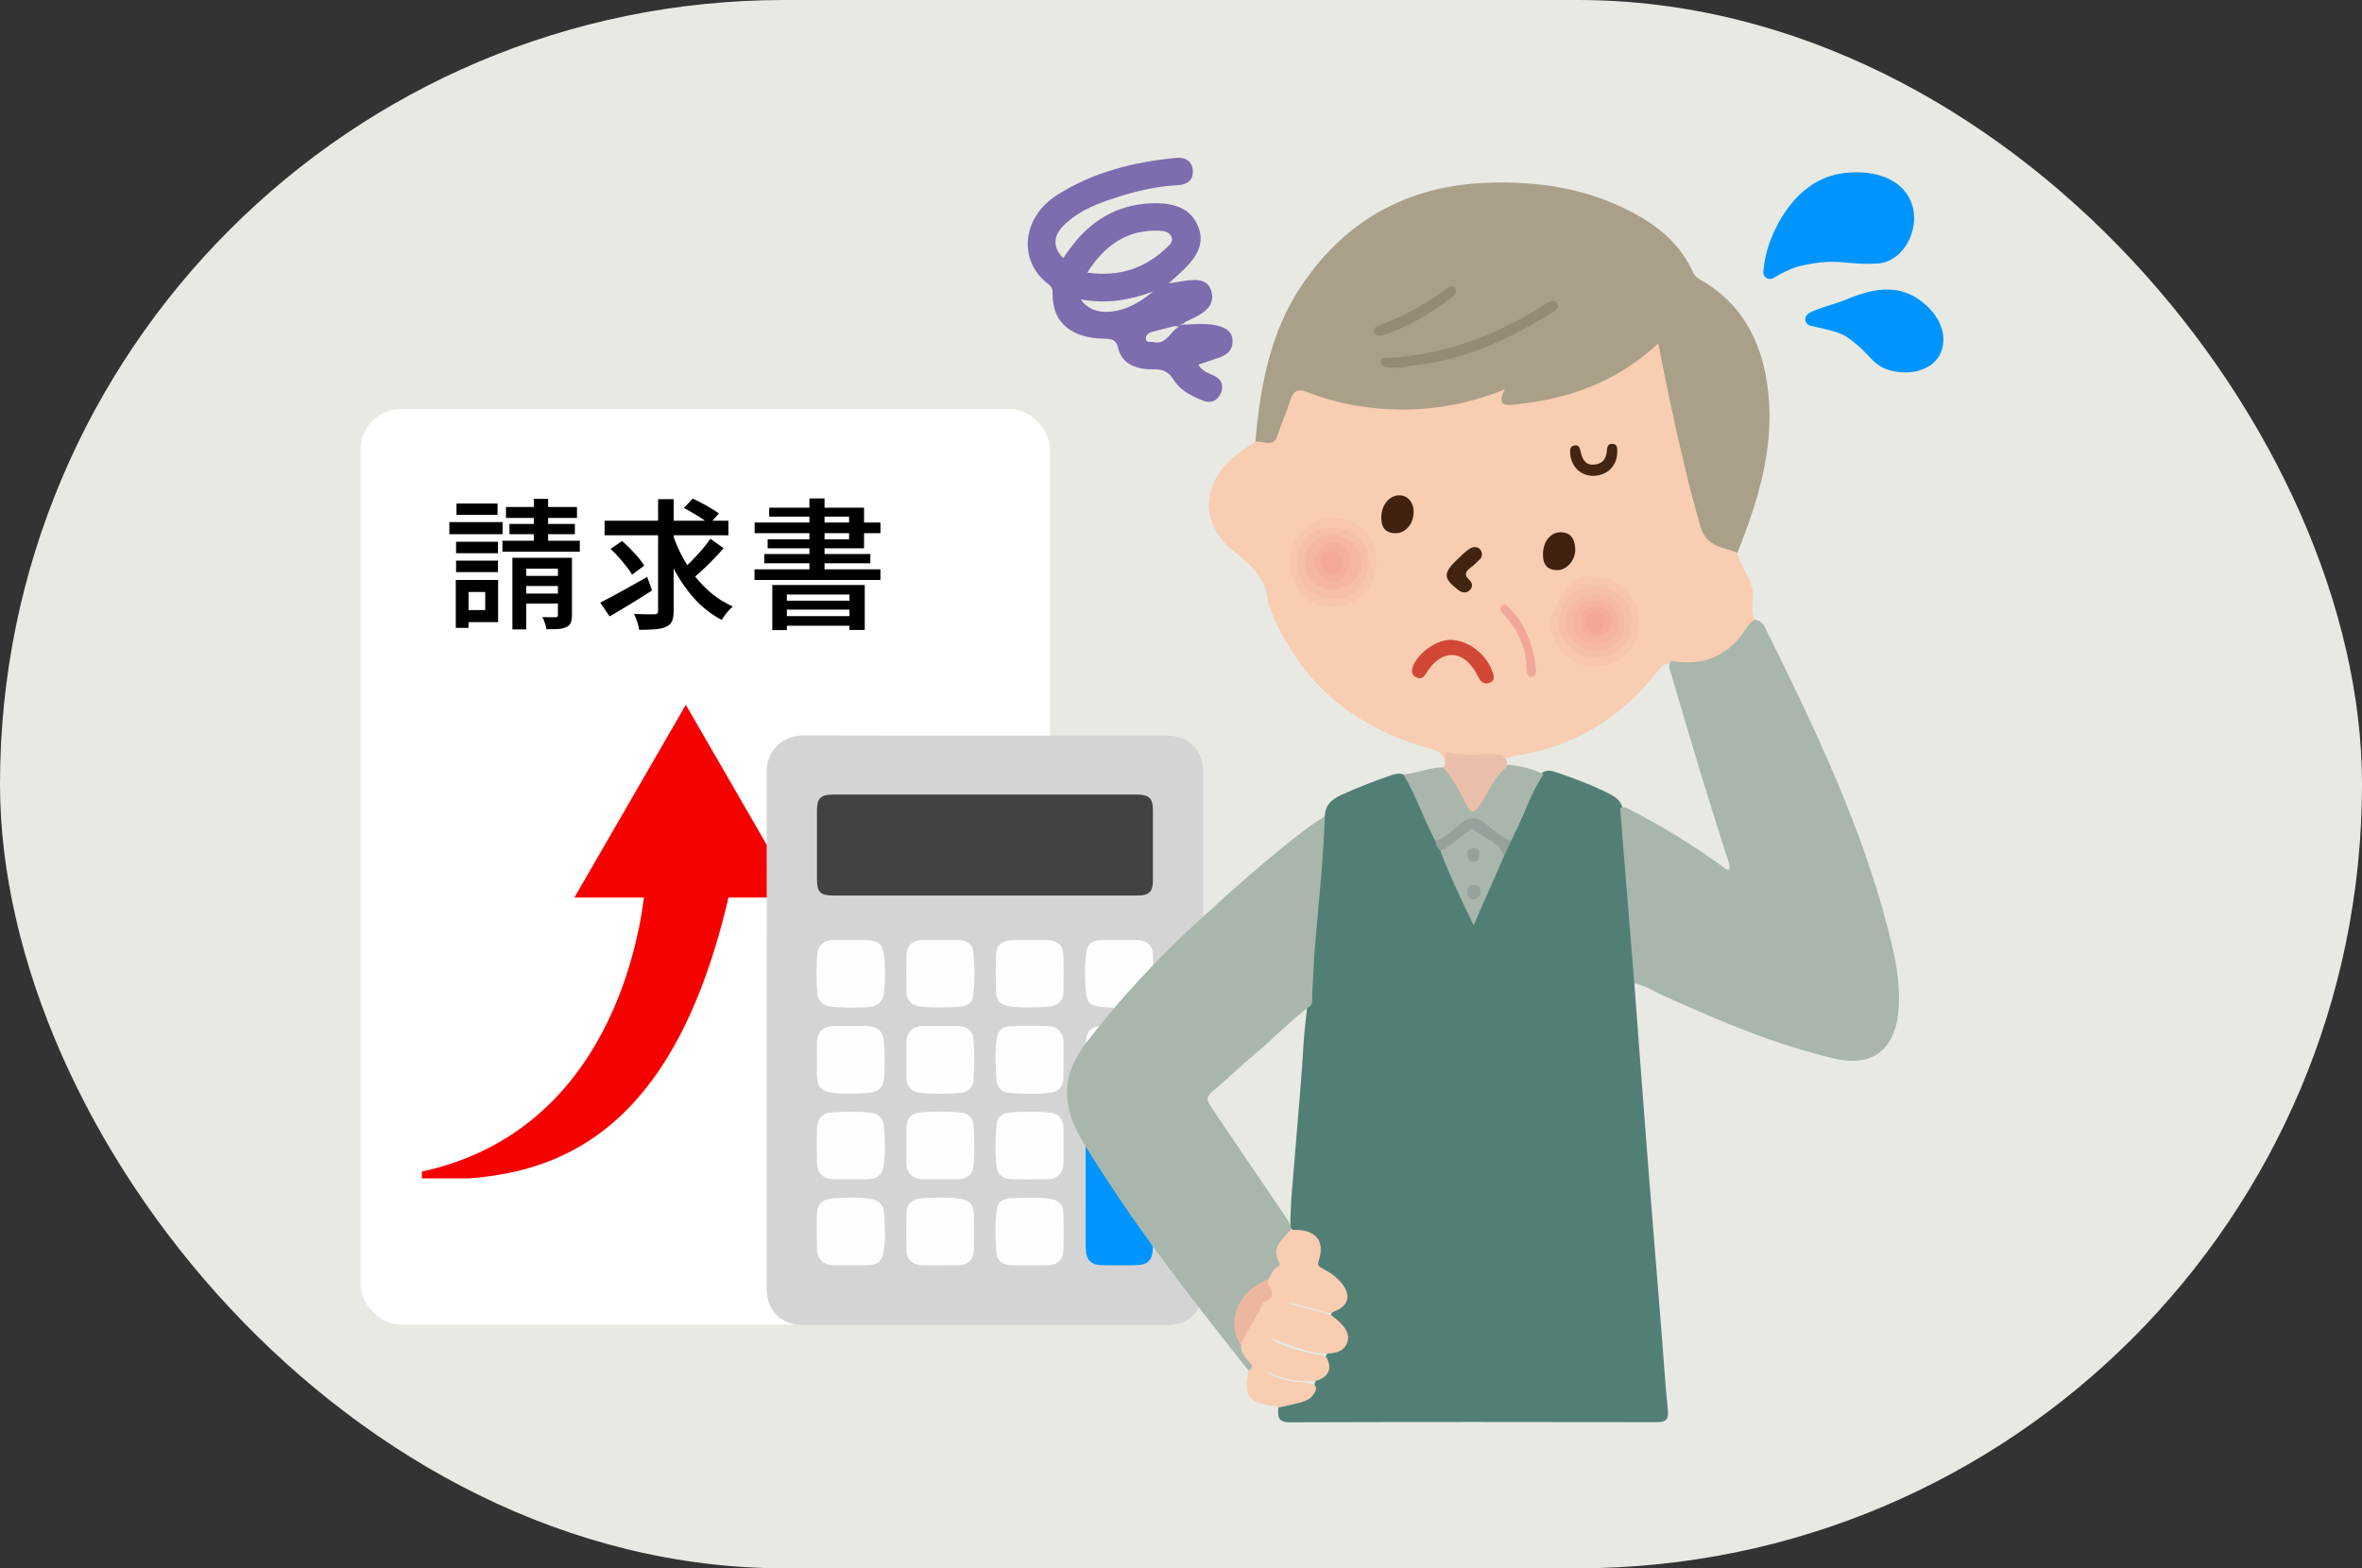
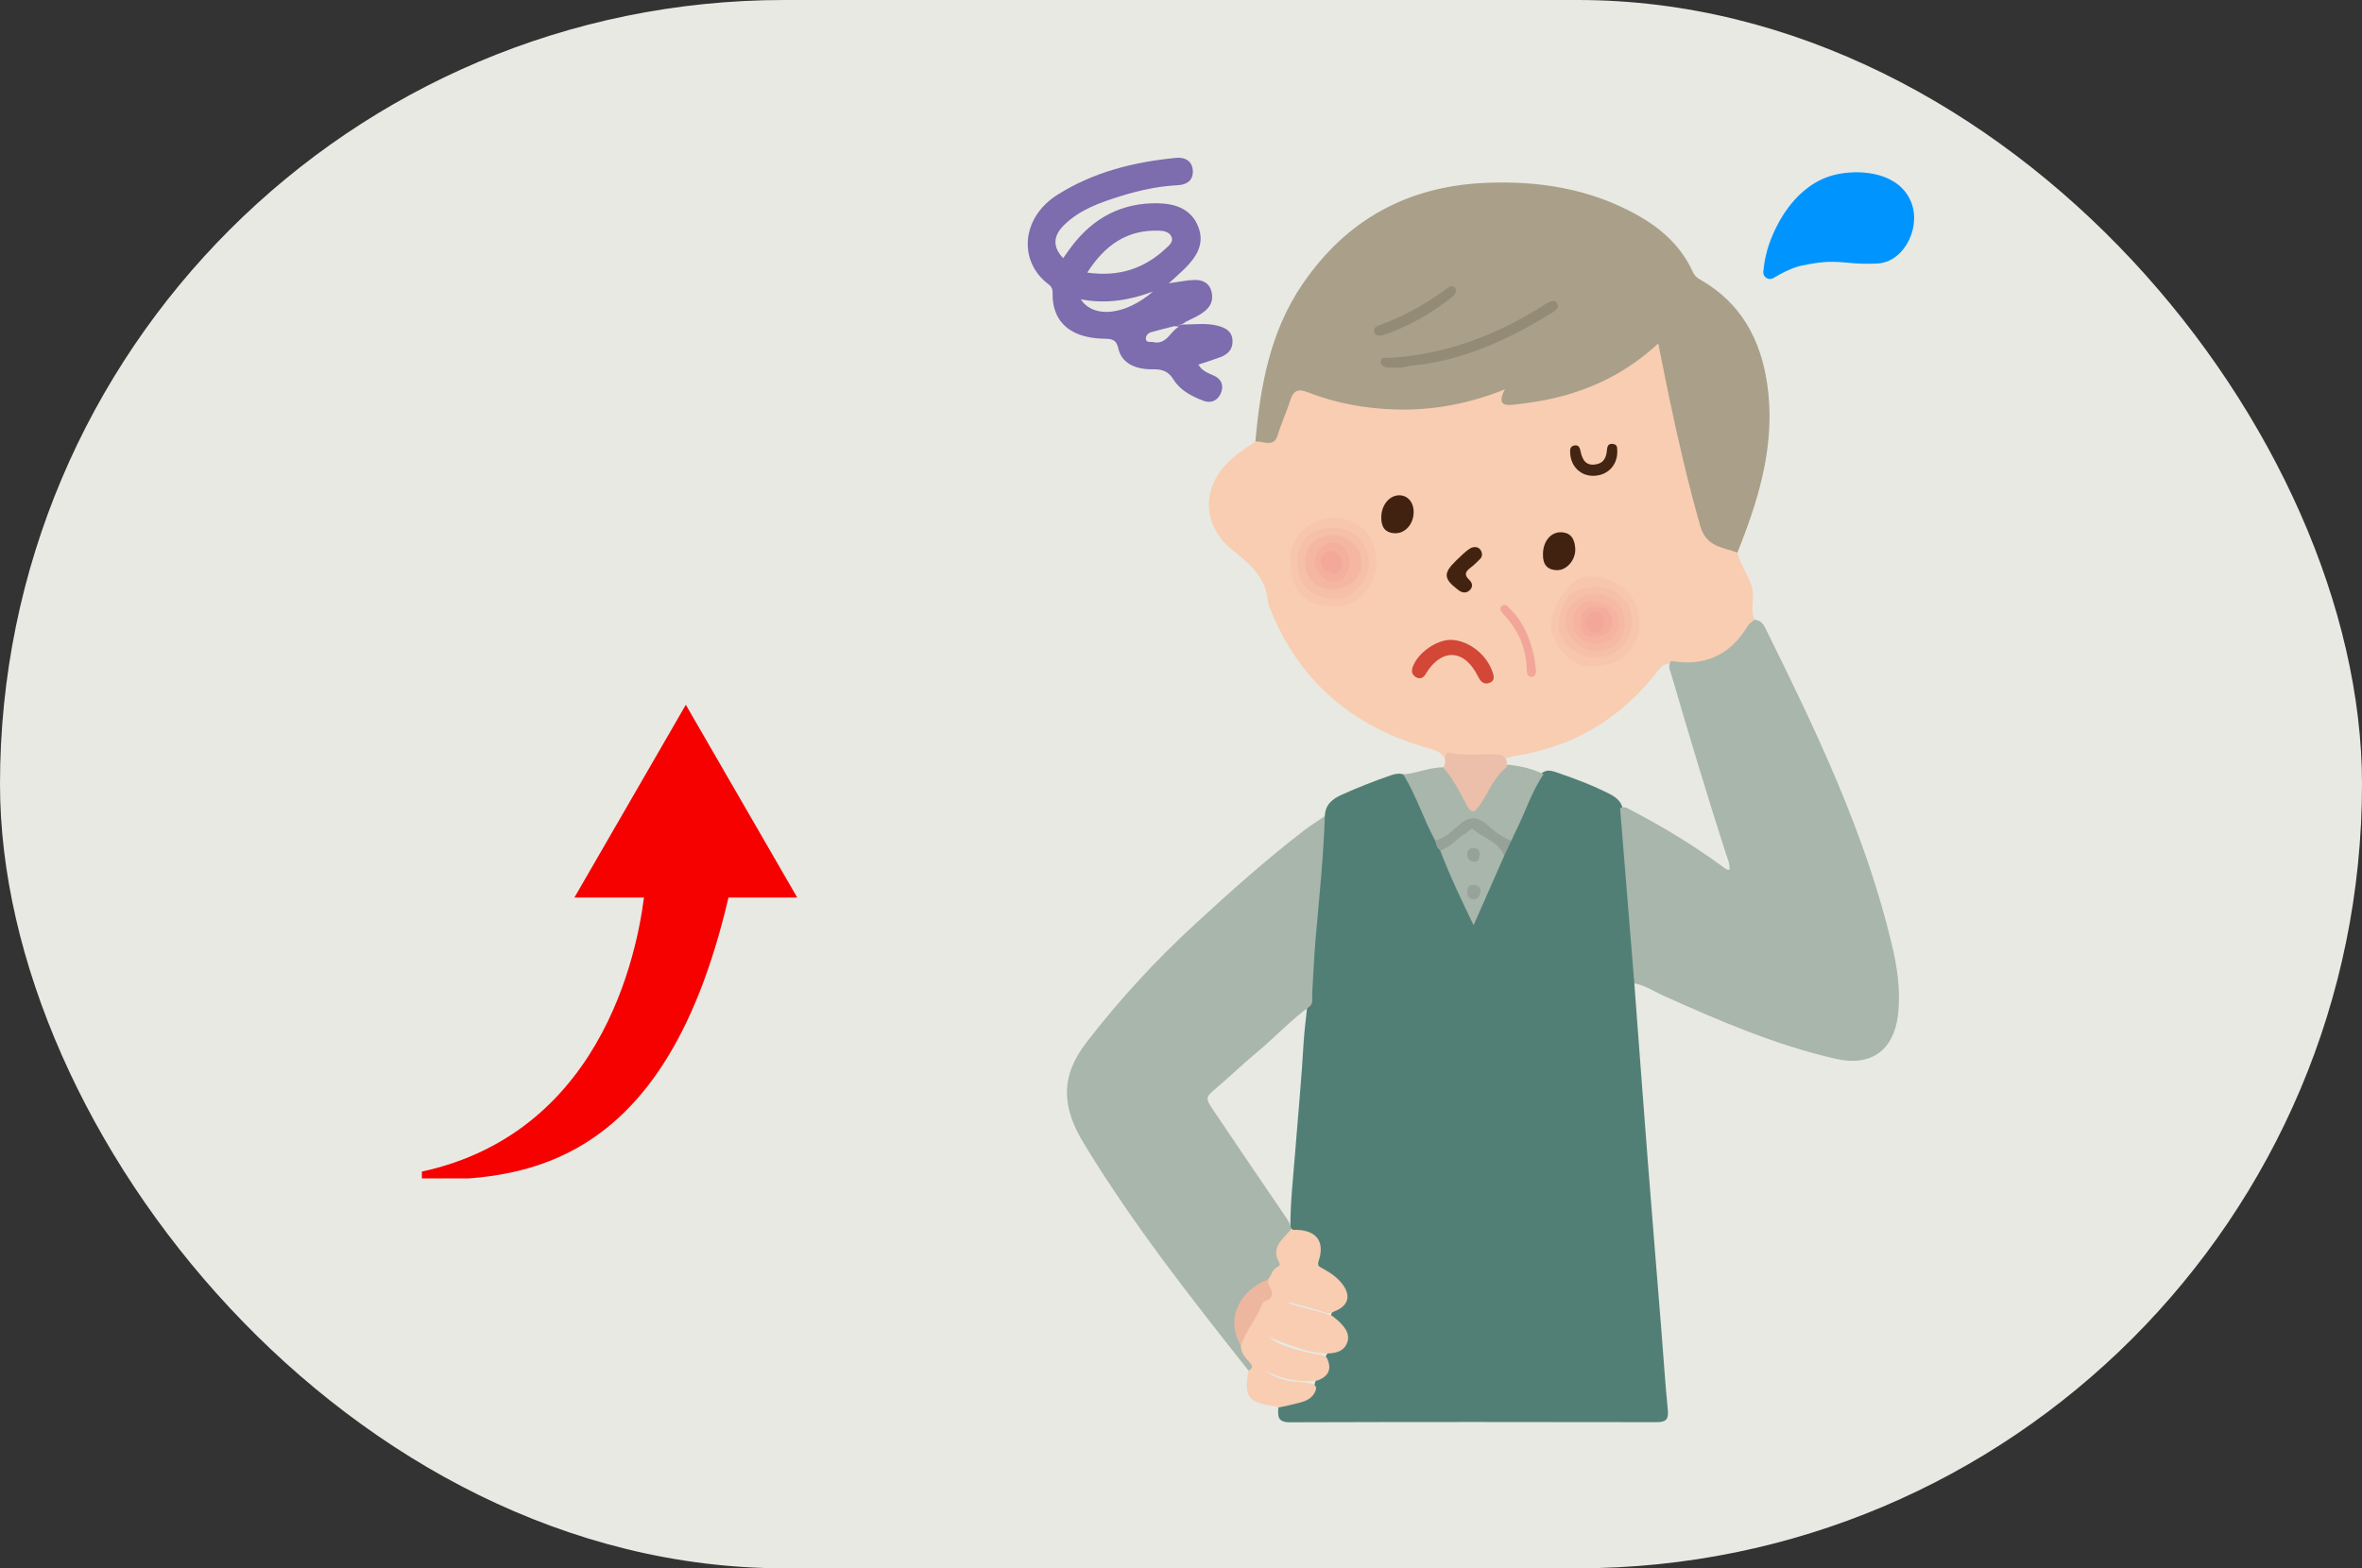
<svg xmlns="http://www.w3.org/2000/svg" width="262" height="174" viewBox="0 0 262 174" fill="none">
  <rect x="0" y="0" width="262" height="174" fill="#333333" stroke="none" />
  <rect width="262" height="174" rx="87" fill="#E8E9E3" />
-   <rect x="40" y="45.39" width="76.469" height="101.572" rx="4.44" fill="white" />
  <g clip-path="url(#clip0_6339_12657)">
    <path d="M88.431 99.582L76.073 78.194L63.714 99.582H71.431C70.464 107.129 65.694 128.426 42.549 130.646C56.402 131.564 73.454 131.175 80.802 99.582H88.43H88.431Z" fill="#F60000" />
  </g>
-   <path d="M50.589 60.104H55.236V61.378H50.589V60.104ZM50.636 55.862H55.189V57.12H50.636V55.862ZM50.589 62.202H55.236V63.476H50.589V62.202ZM49.843 57.928H55.749V59.265H49.843V57.928ZM51.304 64.347H55.252V69.024H51.304V67.688H53.822V65.683H51.304V64.347ZM50.558 64.347H51.972V69.662H50.558V64.347ZM56.122 56.25H64.001V57.462H56.122V56.25ZM56.51 58.13H63.768V59.265H56.51V58.13ZM55.733 59.995H64.312V61.208H55.733V59.995ZM59.214 55.349H60.8V61.021H59.214V55.349ZM56.837 61.891H62.789V63.088H58.375V69.832H56.837V61.891ZM61.887 61.891H63.441V68.263C63.441 68.626 63.395 68.905 63.302 69.102C63.219 69.309 63.053 69.47 62.804 69.584C62.566 69.698 62.266 69.765 61.903 69.786C61.54 69.807 61.11 69.817 60.613 69.817C60.592 69.62 60.535 69.392 60.442 69.133C60.359 68.874 60.266 68.651 60.162 68.465C60.473 68.475 60.769 68.481 61.048 68.481C61.338 68.481 61.53 68.481 61.623 68.481C61.727 68.481 61.794 68.465 61.825 68.434C61.867 68.392 61.887 68.33 61.887 68.247V61.891ZM57.505 63.896H62.68V65.015H57.505V63.896ZM57.505 65.854H62.68V66.957H57.505V65.854ZM67.062 57.773H80.8V59.389H67.062V57.773ZM74.6 59.203C74.879 60.073 75.237 60.917 75.672 61.736C76.107 62.554 76.604 63.321 77.164 64.036C77.734 64.74 78.36 65.372 79.044 65.932C79.738 66.481 80.484 66.932 81.282 67.284C81.158 67.398 81.013 67.543 80.847 67.719C80.692 67.885 80.541 68.066 80.396 68.263C80.261 68.449 80.148 68.62 80.054 68.776C78.966 68.206 77.993 67.46 77.133 66.538C76.273 65.606 75.522 64.549 74.879 63.368C74.247 62.187 73.714 60.923 73.279 59.576L74.6 59.203ZM78.796 59.778L80.272 60.819C79.93 61.213 79.557 61.617 79.153 62.031C78.759 62.446 78.36 62.839 77.956 63.212C77.563 63.575 77.19 63.901 76.837 64.191L75.625 63.274C75.967 62.974 76.33 62.627 76.713 62.233C77.107 61.84 77.485 61.43 77.848 61.005C78.221 60.57 78.537 60.161 78.796 59.778ZM75.858 56.359L76.837 55.318C77.159 55.463 77.501 55.634 77.863 55.831C78.226 56.017 78.573 56.214 78.904 56.421C79.246 56.618 79.526 56.799 79.743 56.965L78.687 58.146C78.49 57.97 78.231 57.778 77.91 57.571C77.589 57.353 77.247 57.141 76.884 56.934C76.532 56.716 76.19 56.525 75.858 56.359ZM67.731 60.897L69.005 60.026C69.305 60.285 69.616 60.581 69.937 60.912C70.259 61.233 70.554 61.555 70.823 61.876C71.093 62.197 71.305 62.492 71.46 62.762L70.108 63.756C69.963 63.487 69.756 63.186 69.487 62.855C69.228 62.513 68.943 62.171 68.632 61.829C68.332 61.487 68.031 61.176 67.731 60.897ZM72.999 55.38H74.724V67.766C74.724 68.273 74.662 68.662 74.537 68.931C74.413 69.201 74.195 69.403 73.885 69.537C73.584 69.682 73.185 69.775 72.688 69.817C72.191 69.858 71.595 69.879 70.901 69.879C70.87 69.63 70.797 69.335 70.683 68.993C70.569 68.651 70.45 68.361 70.326 68.123C70.813 68.133 71.274 68.144 71.709 68.154C72.155 68.154 72.455 68.154 72.61 68.154C72.755 68.144 72.854 68.113 72.906 68.061C72.968 68.009 72.999 67.911 72.999 67.766V55.38ZM66.581 66.864C67.016 66.647 67.518 66.382 68.088 66.072C68.658 65.761 69.259 65.429 69.891 65.077C70.533 64.715 71.165 64.357 71.787 64.005L72.331 65.512C71.543 66.02 70.73 66.528 69.891 67.035C69.062 67.543 68.306 67.993 67.622 68.387L66.581 66.864ZM85.665 64.906H95.921V69.895H94.227V65.963H87.281V69.91H85.665V64.906ZM86.504 66.647H94.849V67.641H86.504V66.647ZM86.504 68.356H94.849V69.428H86.504V68.356ZM89.783 55.302H91.461V63.927H89.783V55.302ZM85.323 56.328H95.844V60.834H85.152V59.84H94.181V57.322H85.323V56.328ZM83.706 57.975H97.662V59.156H83.706V57.975ZM84.779 61.472H96.543V62.497H84.779V61.472ZM83.691 63.166H97.662V64.347H83.691V63.166Z" fill="black" />
  <g clip-path="url(#clip1_6339_12657)">
    <path d="M85.044 114.268C85.044 104.756 85.064 95.243 85.032 85.73C85.023 83.086 86.977 81.586 89.19 81.593C102.585 81.632 115.981 81.611 129.377 81.613C131.881 81.614 133.461 83.18 133.461 85.669C133.463 104.775 133.463 123.881 133.461 142.986C133.46 145.432 131.868 147.014 129.408 147.015C115.972 147.017 102.536 147.017 89.099 147.015C86.639 147.014 85.047 145.433 85.046 142.987C85.043 133.414 85.044 123.841 85.044 114.268L85.044 114.268Z" fill="#D4D4D4" />
    <path d="M109.258 99.355C103.651 99.355 98.044 99.356 92.437 99.355C90.986 99.355 90.622 98.987 90.62 97.523C90.618 94.97 90.617 92.417 90.622 89.863C90.624 88.597 91.057 88.16 92.338 88.159C103.613 88.155 114.887 88.155 126.161 88.159C127.449 88.159 127.883 88.594 127.885 89.855C127.89 92.469 127.891 95.083 127.885 97.696C127.883 98.939 127.461 99.353 126.199 99.354C120.552 99.357 114.905 99.355 109.258 99.355H109.258Z" fill="#424242" />
    <path d="M127.879 131.957C127.879 134.087 127.885 136.217 127.877 138.347C127.871 139.844 127.338 140.368 125.826 140.378C124.657 140.386 123.488 140.39 122.319 140.376C121.016 140.36 120.46 139.813 120.431 138.484C120.403 137.239 120.421 135.992 120.421 134.747C120.42 131.753 120.419 128.759 120.425 125.765C120.425 125.405 120.448 125.042 120.498 124.685C120.586 124.046 121.033 123.541 121.67 123.482C123.317 123.327 124.97 123.331 126.617 123.479C127.238 123.534 127.635 123.952 127.778 124.553C127.856 124.881 127.874 125.229 127.875 125.568C127.884 127.698 127.879 129.827 127.879 131.957L127.879 131.957Z" fill="#0095FE" />
    <path d="M114.18 140.38C113.535 140.38 112.89 140.384 112.245 140.379C111.26 140.371 110.609 139.938 110.525 138.973C110.392 137.437 110.357 135.881 110.545 134.347C110.671 133.318 111.169 132.953 112.44 132.926C113.804 132.896 115.176 132.799 116.539 133.008C117.373 133.136 117.931 133.667 117.952 134.529C117.988 135.935 117.995 137.343 117.952 138.749C117.919 139.796 117.248 140.371 116.176 140.379C115.511 140.384 114.846 140.38 114.18 140.38Z" fill="#FEFEFE" />
    <path d="M104.27 140.38C103.625 140.38 102.98 140.384 102.335 140.379C101.24 140.371 100.574 139.772 100.549 138.694C100.518 137.328 100.521 135.961 100.549 134.595C100.57 133.574 101.158 132.992 102.434 132.936C103.796 132.876 105.17 132.79 106.532 133.005C107.532 133.162 108.005 133.654 108.03 134.693C108.062 136.019 108.059 137.346 108.031 138.672C108.009 139.758 107.351 140.369 106.266 140.378C105.601 140.384 104.936 140.379 104.27 140.38H104.27Z" fill="#FEFEFE" />
    <path d="M124.159 113.835C124.784 113.834 125.409 113.829 126.035 113.836C127.232 113.849 127.885 114.507 127.892 115.713C127.899 116.959 127.899 118.206 127.892 119.452C127.885 120.482 127.423 121.138 126.406 121.243C124.905 121.399 123.387 121.368 121.881 121.253C121.065 121.19 120.524 120.69 120.463 119.862C120.35 118.302 120.282 116.733 120.499 115.179C120.618 114.327 121.233 113.867 122.102 113.84C122.787 113.819 123.473 113.836 124.159 113.835Z" fill="#FEFEFE" />
    <path d="M114.256 104.299C114.901 104.299 115.546 104.295 116.191 104.3C117.288 104.309 117.934 104.904 117.958 105.996C117.987 107.362 117.985 108.73 117.957 110.096C117.937 111.04 117.341 111.581 116.41 111.673C114.965 111.815 113.524 111.826 112.078 111.673C111.043 111.563 110.514 111.094 110.48 110.028C110.437 108.663 110.436 107.294 110.481 105.928C110.515 104.88 111.187 104.307 112.259 104.3C112.925 104.295 113.59 104.299 114.256 104.299H114.256Z" fill="#FEFEFE" />
    <path d="M104.298 104.299C104.943 104.299 105.589 104.296 106.234 104.3C107.236 104.306 107.893 104.715 107.969 105.68C108.098 107.315 108.175 108.968 107.91 110.602C107.81 111.221 107.278 111.609 106.682 111.665C105.158 111.808 103.636 111.835 102.109 111.673C101.168 111.574 100.571 111.049 100.551 110.109C100.52 108.723 100.514 107.335 100.552 105.949C100.582 104.891 101.236 104.31 102.302 104.3C102.967 104.294 103.633 104.299 104.298 104.299Z" fill="#FEFEFE" />
    <path d="M124.168 104.3C124.813 104.299 125.457 104.295 126.102 104.3C127.21 104.309 127.857 104.888 127.884 105.978C127.917 107.343 127.967 108.716 127.869 110.075C127.779 111.326 127.315 111.698 125.766 111.753C124.505 111.797 123.234 111.869 121.97 111.677C120.958 111.523 120.612 111.306 120.493 110.281C120.31 108.708 120.282 107.119 120.515 105.548C120.634 104.744 121.224 104.318 122.052 104.303C122.757 104.29 123.462 104.3 124.168 104.3Z" fill="#FEFEFE" />
    <path d="M117.965 117.573C117.965 118.196 117.97 118.818 117.964 119.441C117.954 120.477 117.504 121.128 116.49 121.24C114.99 121.405 113.473 121.361 111.968 121.257C111.122 121.198 110.574 120.665 110.523 119.822C110.431 118.282 110.349 116.733 110.566 115.199C110.689 114.336 111.288 113.858 112.151 113.842C113.52 113.817 114.892 113.816 116.262 113.842C117.266 113.861 117.928 114.568 117.965 115.584C117.966 115.604 117.965 115.624 117.965 115.644C117.965 116.287 117.965 116.93 117.965 117.573V117.573Z" fill="#FEFEFE" />
    <path d="M100.541 117.563C100.541 116.941 100.535 116.318 100.542 115.695C100.554 114.535 101.227 113.846 102.375 113.837C103.644 113.827 104.914 113.829 106.184 113.836C107.209 113.843 107.873 114.312 107.975 115.322C108.126 116.818 108.098 118.33 107.982 119.831C107.917 120.681 107.369 121.198 106.529 121.259C105.043 121.367 103.546 121.392 102.065 121.254C101.022 121.156 100.551 120.489 100.542 119.432C100.536 118.809 100.541 118.186 100.541 117.563Z" fill="#FEFEFE" />
    <path d="M104.223 130.844C103.598 130.844 102.973 130.853 102.348 130.842C101.234 130.822 100.552 130.137 100.543 129.017C100.533 127.752 100.535 126.486 100.543 125.22C100.549 124.196 101.018 123.537 102.032 123.434C103.533 123.282 105.049 123.311 106.555 123.426C107.408 123.491 107.927 124.035 107.989 124.873C108.098 126.354 108.121 127.847 107.984 129.324C107.888 130.363 107.219 130.834 106.157 130.843C105.513 130.849 104.868 130.844 104.223 130.844V130.844Z" fill="#FEFEFE" />
    <path d="M117.965 127.166C117.965 127.808 117.979 128.452 117.962 129.094C117.936 130.135 117.249 130.825 116.202 130.839C114.912 130.857 113.622 130.85 112.333 130.842C111.299 130.836 110.641 130.376 110.534 129.365C110.377 127.87 110.409 126.358 110.523 124.857C110.584 124.051 111.073 123.502 111.911 123.44C113.474 123.322 115.047 123.258 116.605 123.471C117.488 123.592 117.941 124.213 117.962 125.116C117.978 125.799 117.965 126.482 117.965 127.165L117.965 127.166Z" fill="#FEFEFE" />
    <path d="M94.346 130.844C93.72 130.843 93.094 130.86 92.469 130.84C91.29 130.802 90.642 130.164 90.62 128.987C90.596 127.74 90.6 126.493 90.619 125.246C90.635 124.167 91.168 123.495 92.306 123.415C93.707 123.316 95.12 123.299 96.528 123.449C97.467 123.55 97.976 124.074 98.047 124.952C98.164 126.411 98.23 127.884 98.015 129.336C97.859 130.391 97.241 130.823 96.161 130.844C96.141 130.844 96.121 130.844 96.101 130.844C95.515 130.844 94.93 130.844 94.345 130.843L94.346 130.844Z" fill="#FEFEFE" />
    <path d="M94.347 140.379C93.741 140.379 93.136 140.383 92.531 140.379C91.35 140.369 90.657 139.751 90.624 138.588C90.586 137.282 90.583 135.973 90.626 134.668C90.663 133.546 91.261 132.992 92.662 132.93C93.924 132.874 95.199 132.795 96.461 133.002C97.457 133.164 97.956 133.529 98.043 134.506C98.176 135.981 98.241 137.476 98.001 138.948C97.836 139.959 97.26 140.368 96.223 140.378C95.597 140.384 94.972 140.379 94.347 140.379H94.347Z" fill="#FEFEFE" />
    <path d="M90.614 117.56C90.614 116.957 90.604 116.353 90.616 115.75C90.64 114.511 91.29 113.854 92.531 113.838C93.721 113.822 94.911 113.836 96.101 113.834C97.179 113.832 97.945 114.358 98.041 115.451C98.165 116.855 98.151 118.26 98.063 119.659C98.006 120.553 97.426 121.175 96.465 121.24C94.999 121.339 93.527 121.423 92.072 121.202C91.089 121.053 90.648 120.437 90.615 119.43C90.614 119.41 90.614 119.39 90.614 119.37C90.614 118.766 90.614 118.163 90.614 117.56L90.614 117.56Z" fill="#FEFEFE" />
    <path d="M94.38 104.299C94.944 104.299 95.509 104.298 96.074 104.299C97.311 104.303 97.914 104.716 98.052 105.934C98.211 107.328 98.204 108.748 98.053 110.143C97.933 111.258 97.271 111.734 95.96 111.761C94.633 111.788 93.302 111.851 91.979 111.661C91.335 111.568 90.708 111.004 90.656 110.215C90.559 108.753 90.522 107.278 90.669 105.82C90.773 104.786 91.448 104.31 92.504 104.3C93.129 104.295 93.754 104.299 94.379 104.299L94.38 104.299Z" fill="#FEFEFE" />
  </g>
  <g clip-path="url(#clip2_6339_12657)">
    <path d="M181.285 109.107C181.775 115.589 182.252 122.071 182.757 128.551C183.255 134.941 183.784 141.327 184.295 147.715C184.527 150.615 184.707 153.52 184.999 156.413C185.104 157.449 184.825 157.789 183.784 157.787C170.21 157.765 156.636 157.755 143.062 157.801C141.692 157.805 141.73 157.085 141.803 156.161C142.115 155.621 142.662 155.585 143.192 155.499C144.085 155.353 144.946 155.132 145.533 154.358C145.825 154.006 145.758 153.519 145.981 153.14C146.778 152.502 147.351 151.767 147.031 150.653C147.068 150.382 147.205 150.171 147.414 150.004C147.717 149.804 148.084 149.735 148.388 149.538C149.233 148.991 149.37 148.322 148.811 147.469C148.467 146.944 147.867 146.618 147.655 145.987C147.646 145.695 147.791 145.481 147.996 145.296C149.243 144.288 149.319 143.358 148.243 142.244C147.99 141.982 147.718 141.727 147.398 141.564C146.324 141.017 145.749 140.36 146.161 138.99C146.445 138.045 145.602 137.173 144.489 136.86C143.986 136.718 143.364 136.805 143.132 136.141C143.126 133.415 143.437 130.712 143.649 128.003C143.975 123.844 144.373 119.69 144.613 115.525C144.689 114.21 144.888 112.908 145.003 111.598C145.237 108.483 145.422 105.364 145.698 102.252C146.009 98.734 146.286 95.212 146.544 91.69C146.574 91.273 146.713 90.894 146.954 90.553C146.987 89.297 147.758 88.66 148.818 88.181C150.623 87.365 152.461 86.642 154.333 86.001C154.769 85.851 155.2 85.765 155.651 85.913C156.122 86.126 156.461 86.455 156.668 86.944C157.551 89.023 158.528 91.059 159.458 93.117C159.597 93.554 159.775 93.975 160.003 94.375C161.203 96.999 162.428 99.612 163.447 102.032C164.245 99.735 165.475 97.341 166.586 94.896C166.857 94.293 167.08 93.668 167.379 93.076C168.22 91.193 169.068 89.313 169.927 87.439C170.225 86.789 170.533 86.131 171.143 85.691C171.618 85.385 172.107 85.507 172.582 85.668C174.642 86.362 176.675 87.124 178.612 88.122C179.375 88.516 179.95 89.053 180.041 89.97C180.563 92.873 180.563 95.824 180.832 98.749C181.106 101.718 181.391 104.693 181.489 107.679C181.506 108.17 181.66 108.676 181.284 109.108L181.285 109.107Z" fill="#527F75" />
    <path d="M160.291 84.268C159.987 83.626 159.527 83.311 158.791 83.112C150.159 80.775 143.968 75.63 140.738 67.142C140.705 67.058 140.668 66.97 140.662 66.881C140.471 64.209 138.869 62.743 136.807 61.114C133.293 58.337 132.831 53.569 137.573 50.142C138.123 49.745 138.691 49.373 139.251 48.99C139.556 48.91 139.83 48.7 140.154 48.711C141.071 48.743 141.383 48.175 141.606 47.401C141.908 46.353 142.36 45.354 142.789 44.351C143.384 42.958 143.881 42.763 145.354 43.263C148.773 44.423 152.274 45.124 155.895 45.067C159.09 45.017 162.211 44.498 165.237 43.443C166.03 43.167 166.887 42.621 167.154 44.104C167.252 44.645 167.896 44.524 168.334 44.476C173.492 43.916 178.241 42.3 182.335 39.002C182.618 38.774 182.891 38.534 183.182 38.317C183.766 37.882 184.171 37.982 184.401 38.699C184.554 39.177 184.64 39.669 184.739 40.159C185.838 45.642 186.899 51.134 188.457 56.512C188.66 57.212 188.916 57.891 189.164 58.575C189.505 59.516 189.897 60.304 191.108 60.343C191.748 60.364 192.208 60.937 192.72 61.309C193.015 62.714 193.99 63.821 194.349 65.232C194.653 66.422 194.064 67.626 194.625 68.754C193.091 72.418 189.254 74.458 185.423 73.653C184.737 73.511 184.308 73.899 183.933 74.386C179.876 79.662 174.592 82.866 168.003 83.876C167.559 83.944 167.147 84.182 166.679 84.153C164.548 84.147 162.413 83.86 160.291 84.268H160.291Z" fill="#F8CDB1" />
    <path d="M192.72 61.309C191.085 60.695 189.263 60.705 188.59 58.332C187.241 53.572 186.124 48.77 185.117 43.934C184.724 42.045 184.353 40.153 183.939 38.099C180.516 41.285 176.613 43.205 172.257 44.202C170.896 44.514 169.502 44.708 168.114 44.875C167.075 45.001 165.943 45.074 166.921 43.206C162.846 44.828 158.909 45.539 154.847 45.431C151.48 45.342 148.185 44.747 145.045 43.513C143.94 43.078 143.454 43.375 143.127 44.401C142.701 45.739 142.106 47.014 141.69 48.364C141.283 49.685 140.105 48.908 139.25 48.99C139.801 42.83 140.876 36.83 144.446 31.571C149.338 24.366 156.159 20.651 164.806 20.288C170.656 20.043 176.288 20.919 181.496 23.795C184.226 25.303 186.47 27.29 187.784 30.184C187.97 30.595 188.238 30.821 188.604 31.029C193.106 33.59 195.305 37.656 196.027 42.631C196.925 48.819 195.334 54.614 193.119 60.296C192.987 60.634 192.853 60.971 192.72 61.308L192.72 61.309Z" fill="#AA9F89" />
    <path d="M117.301 21.607C121.322 19.068 125.787 17.972 130.459 17.513C131.477 17.413 132.287 17.899 132.314 18.992C132.338 19.977 131.701 20.49 130.677 20.544C128.534 20.656 126.442 21.097 124.408 21.728C122.099 22.443 119.794 23.232 118.024 24.976C116.782 26.199 116.763 27.421 117.93 28.641C118.261 28.18 118.575 27.718 118.914 27.275C121.296 24.165 124.435 22.479 128.431 22.552C130.38 22.587 132.137 23.185 132.914 25.156C133.655 27.034 132.726 28.498 131.427 29.79C130.905 30.308 130.345 30.789 129.643 31.433C130.766 31.278 131.642 31.078 132.521 31.059C133.304 31.043 134.062 31.343 134.327 32.164C134.582 32.955 134.494 33.722 133.821 34.356C133.151 34.987 132.308 35.307 131.509 35.71C131.235 35.98 130.832 36.026 130.513 36.217C130.437 36.205 130.361 36.193 130.285 36.18C129.413 36.404 128.537 36.612 127.674 36.859C127.331 36.958 127.081 37.266 127.104 37.593C127.137 38.065 127.605 37.885 127.898 37.952C129.408 38.299 129.776 36.78 130.754 36.257C130.686 36.246 130.619 36.234 130.551 36.224C130.552 36.223 130.553 36.222 130.554 36.222C130.845 36.054 131.156 35.972 131.495 36.001C132.679 35.984 133.868 35.832 135.039 36.133C135.915 36.357 136.654 36.724 136.714 37.758C136.772 38.752 136.207 39.322 135.328 39.643C134.547 39.928 133.752 40.176 132.932 40.451C133.365 41.225 134.082 41.398 134.71 41.706C135.617 42.151 135.749 42.958 135.374 43.729C135.025 44.445 134.334 44.792 133.461 44.456C132.156 43.952 130.908 43.303 130.172 42.115C129.594 41.181 128.92 40.956 127.865 40.972C125.798 41.005 124.389 40.191 124.058 38.691C123.828 37.65 123.343 37.597 122.44 37.578C119.25 37.512 116.682 36.163 116.754 32.428C116.763 31.972 116.56 31.732 116.257 31.502C112.989 29.027 113.214 24.189 117.301 21.607ZM129.917 26.207C129.656 25.715 129.097 25.61 128.56 25.592C125.01 25.471 122.553 27.191 120.603 30.245C124.152 30.752 126.977 29.773 129.368 27.519C129.715 27.192 130.221 26.78 129.917 26.207ZM127.901 32.34C125.362 33.292 122.767 33.757 119.883 33.211C121.31 35.392 124.891 34.952 127.901 32.34Z" fill="#7D6CAE" />
    <path d="M185.369 73.329C189.069 73.982 191.902 72.698 193.847 69.483C194.05 69.148 194.372 69.001 194.625 68.754C195.164 68.815 195.523 69.092 195.769 69.59C201.37 80.923 206.861 92.305 209.823 104.69C210.442 107.277 210.858 109.92 210.524 112.645C210.048 116.544 207.526 118.366 203.649 117.48C196.929 115.946 190.646 113.233 184.397 110.414C183.372 109.952 182.425 109.295 181.284 109.108C180.757 102.633 180.231 96.159 179.705 89.684C180.19 89.391 180.57 89.706 180.964 89.91C184.555 91.779 187.999 93.884 191.262 96.285C191.406 96.39 191.544 96.519 191.846 96.498C191.907 95.819 191.6 95.211 191.402 94.593C189.298 88.055 187.328 81.475 185.402 74.883C185.254 74.377 184.95 73.855 185.369 73.329H185.369Z" fill="#A8B6AC" />
    <path d="M146.954 90.553C146.807 95.118 146.322 99.657 145.927 104.203C145.75 106.23 145.679 108.266 145.549 110.298C145.521 110.738 145.683 111.214 145.342 111.605C143.175 113.176 141.356 115.15 139.301 116.853C137.804 118.095 136.413 119.463 134.921 120.714C133.691 121.745 133.691 121.852 134.568 123.149C137.284 127.168 139.989 131.196 142.733 135.197C142.998 135.583 143.158 135.991 143.25 136.439C143.268 137.014 142.812 137.306 142.502 137.68C142.205 138.036 141.814 138.458 141.975 138.879C142.549 140.376 141.547 141.225 140.765 142.185C140.207 142.56 139.594 142.847 139.069 143.28C137.222 144.802 136.833 146.671 137.857 149.222C138.078 149.902 138.508 150.464 138.876 151.062C139.162 151.528 139.28 151.986 138.492 152.066C132.028 143.913 125.604 135.74 120.191 126.809C117.825 122.906 117.551 119.513 120.475 115.707C124.151 110.924 128.196 106.54 132.62 102.472C136.533 98.874 140.488 95.325 144.712 92.092C145.43 91.542 146.205 91.064 146.953 90.553H146.954Z" fill="#A8B6AC" />
    <path d="M140.67 141.938C141.037 141.501 141.115 140.847 141.699 140.57C141.871 140.488 142.024 140.304 141.926 140.141C140.9 138.423 142.261 137.52 143.156 136.457C143.238 136.313 143.323 136.318 143.411 136.451C145.941 136.374 147.026 137.649 146.267 139.913C146.082 140.462 146.358 140.545 146.664 140.708C147.55 141.184 148.378 141.743 148.973 142.566C149.885 143.828 149.512 144.929 148.018 145.49C147.491 145.854 146.975 145.612 146.461 145.455C145.213 145.074 143.97 144.672 142.678 144.452C144.319 145.172 146.12 145.358 147.784 145.995C148.089 146.257 148.416 146.498 148.693 146.787C149.267 147.389 149.755 148.064 149.441 148.95C149.129 149.831 148.363 150.088 147.51 150.154C145.651 150.237 143.968 149.543 142.264 148.947C141.751 148.768 141.264 148.523 140.752 148.337C141.785 149.167 143.003 149.614 145.79 150.215C146.266 150.317 146.802 150.258 147.182 150.666C147.765 151.873 147.389 152.687 146.167 153.155C144.181 153.404 142.294 153.082 140.394 152.09C141.365 152.826 142.353 153.176 143.746 153.302C144.288 153.351 144.831 153.382 145.366 153.492C145.943 153.611 146.141 153.909 145.854 154.46C145.305 155.531 144.21 155.581 143.24 155.851C142.768 155.982 142.282 156.06 141.802 156.162C141.682 156.114 141.565 156.04 141.44 156.024C138.437 155.631 137.949 154.979 138.492 152.066C139.011 151.817 138.949 151.553 138.601 151.152C138.143 150.625 137.618 150.102 137.648 149.309C137.477 148.971 137.361 148.514 137.604 148.288C138.881 147.101 138.832 145.105 140.24 144.02C140.613 143.732 140.705 143.391 140.555 142.955C140.434 142.603 140.403 142.251 140.67 141.938Z" fill="#F8CDB1" />
    <path d="M171.218 85.907C169.903 87.799 169.238 90.012 168.214 92.048C168.014 92.447 167.835 92.858 167.646 93.264C167.151 93.638 166.797 93.235 166.431 93.018C165.767 92.627 165.159 92.153 164.57 91.655C163.81 91.013 163.063 90.934 162.27 91.645C161.732 92.127 161.138 92.552 160.531 92.946C160.141 93.199 159.764 93.655 159.203 93.275C157.894 90.882 157.093 88.243 155.651 85.913C157.151 85.816 158.546 85.131 160.063 85.132C160.589 85.141 160.841 85.508 161.083 85.902C161.602 86.746 162.116 87.593 162.608 88.452C163.387 89.81 163.377 89.811 164.288 88.465C164.793 87.718 165.256 86.946 165.728 86.18C166.113 85.556 166.56 84.996 167.34 84.839C168.684 85.01 170.002 85.272 171.218 85.906V85.907Z" fill="#A8B6AC" />
    <path d="M167.104 85.13C165.705 86.226 165.123 87.912 164.156 89.316C163.479 90.299 163.176 90.246 162.648 89.252C161.886 87.82 161.177 86.344 160.062 85.132C160.343 84.898 160.282 84.574 160.29 84.268C160.331 83.926 160.279 83.379 160.781 83.499C162.691 83.956 164.627 83.525 166.535 83.766C166.65 83.78 166.749 83.915 166.855 83.993C167.202 84.314 167.169 84.718 167.104 85.129V85.13Z" fill="#ECBFAA" />
    <path d="M166.86 94.93C165.768 97.406 164.676 99.883 163.456 102.649C162.059 99.763 160.799 97.115 159.753 94.366C160.541 93.344 161.688 92.762 162.674 91.982C162.816 91.87 162.984 91.793 163.165 91.766C164.118 91.627 166.787 93.915 166.86 94.93V94.93Z" fill="#A8B6AC" />
    <path d="M166.86 94.93C166.211 93.38 164.574 92.992 163.426 92.031C163.147 91.797 162.902 92.261 162.642 92.414C161.638 93.005 160.9 93.991 159.753 94.366C159.407 94.085 159.26 93.703 159.203 93.275C160.327 92.954 161.137 92.13 161.985 91.414C163.063 90.503 163.976 90.643 164.955 91.509C165.763 92.223 166.596 92.914 167.646 93.264C167.384 93.819 167.122 94.374 166.86 94.93Z" fill="#95A199" />
    <path d="M147.954 57.469C150.728 57.467 152.661 59.476 152.664 62.365C152.667 65.048 150.55 67.306 148.03 67.308C144.801 67.309 143.118 65.489 143.119 61.994C143.12 59.531 145.322 57.47 147.954 57.469Z" fill="#F7C6AC" />
    <path d="M177.019 73.867C174.328 74.314 172.173 71.511 172.067 69.496C171.949 67.24 174.379 63.982 176.004 63.955C179.7 63.892 181.837 66.125 181.841 69.218C181.845 71.845 179.745 73.867 177.019 73.867Z" fill="#F7C6AC" />
    <path d="M161.035 70.994C163.03 71.093 165.028 72.739 165.614 74.732C165.73 75.126 165.747 75.469 165.374 75.684C164.988 75.905 164.559 75.888 164.258 75.536C164.027 75.266 163.887 74.918 163.706 74.605C162.27 72.131 160.081 72.016 158.431 74.329C158.326 74.476 158.237 74.635 158.141 74.788C157.893 75.181 157.551 75.388 157.111 75.157C156.655 74.917 156.516 74.543 156.699 74.014C157.244 72.439 159.406 70.913 161.035 70.994Z" fill="#D24736" />
    <path d="M155.248 54.953C156.199 54.972 156.854 55.803 156.804 56.929C156.748 58.202 155.838 59.192 154.748 59.162C153.581 59.13 153.2 58.406 153.214 57.369C153.234 56.002 154.146 54.932 155.248 54.953Z" fill="#412210" />
    <path d="M171.152 61.489C171.15 60.09 171.996 59.041 173.124 59.053C174.294 59.067 174.668 59.861 174.73 60.836C174.812 62.103 173.794 63.282 172.704 63.259C171.561 63.234 171.125 62.56 171.152 61.489Z" fill="#412210" />
    <path d="M163.557 60.7C163.914 60.687 164.174 60.856 164.309 61.172C164.443 61.485 164.403 61.801 164.148 62.048C163.823 62.363 163.507 62.692 163.146 62.961C162.591 63.374 162.335 63.749 162.972 64.334C163.341 64.672 163.417 65.16 162.981 65.523C162.586 65.852 162.163 65.771 161.75 65.455C160.112 64.204 160.064 63.615 161.519 62.194C162.738 61.005 163.153 60.7 163.557 60.701L163.557 60.7Z" fill="#422310" />
    <path d="M179.393 50.161C179.368 51.696 178.276 52.758 176.763 52.791C175.364 52.822 174.276 51.788 174.175 50.345C174.149 49.969 174.114 49.569 174.56 49.443C175.107 49.288 175.245 49.67 175.333 50.118C175.536 51.152 176.046 51.786 177.222 51.475C177.898 51.296 178.13 50.767 178.22 50.156C178.287 49.703 178.248 49.162 178.928 49.254C179.512 49.333 179.35 49.851 179.393 50.161Z" fill="#442412" />
    <path d="M170.381 74.349C170.386 74.556 170.389 75.005 169.964 75.085C169.487 75.174 169.353 74.667 169.35 74.354C169.327 71.914 168.393 69.88 166.751 68.121C166.532 67.886 166.215 67.503 166.646 67.189C166.987 66.942 167.223 67.29 167.443 67.501C168.897 68.896 169.655 70.663 170.106 72.585C170.228 73.11 170.275 73.652 170.381 74.35V74.349Z" fill="#F2A69A" />
    <path d="M154.835 40.792C154.524 40.792 154.297 40.8 154.071 40.79C153.631 40.771 153.157 40.602 153.152 40.158C153.146 39.568 153.723 39.725 154.097 39.704C160.249 39.352 165.813 37.249 171.001 34.02C171.192 33.9 171.369 33.75 171.573 33.657C171.972 33.476 172.463 33.146 172.747 33.715C172.971 34.164 172.529 34.47 172.189 34.68C167.418 37.614 162.431 39.978 156.76 40.548C156.091 40.616 155.444 40.892 154.835 40.792V40.792Z" fill="#948B77" />
    <path d="M153.287 37.238C152.862 37.233 152.516 37.257 152.431 36.836C152.356 36.467 152.529 36.261 152.888 36.131C155.625 35.134 158.155 33.748 160.492 32.008C160.763 31.806 161.124 31.643 161.356 31.873C161.653 32.167 161.441 32.648 161.211 32.834C158.801 34.781 156.141 36.288 153.287 37.238Z" fill="#948B76" />
    <path d="M140.669 141.938C140.695 142.159 140.652 142.425 140.759 142.595C141.275 143.416 141.29 144.055 140.24 144.414C140.163 144.44 140.077 144.522 140.048 144.598C139.429 146.261 138.204 147.614 137.647 149.309C136.174 146.862 136.961 144.059 139.575 142.48C139.922 142.271 140.303 142.117 140.669 141.937V141.938Z" fill="#EDB79F" />
    <path d="M163.414 98.195C163.976 98.198 164.266 98.469 164.215 98.932C164.165 99.384 163.935 99.827 163.375 99.778C162.886 99.735 162.767 99.342 162.757 98.9C162.745 98.39 162.987 98.165 163.414 98.195Z" fill="#96A29A" />
    <path d="M164.113 94.85C164.09 95.226 164.017 95.631 163.558 95.621C163.058 95.61 162.738 95.32 162.757 94.753C162.771 94.311 162.97 94.103 163.417 94.096C163.943 94.088 164.147 94.35 164.113 94.85Z" fill="#95A29A" />
    <path d="M147.922 58.562C150.103 58.562 151.851 60.282 151.846 62.422C151.842 64.384 149.872 66.576 148.033 66.442C145.754 66.276 143.906 65.288 143.933 62.264C143.954 59.932 145.411 58.562 147.922 58.562L147.922 58.562Z" fill="#F6BFA8" />
    <path d="M177.192 65.121C179.241 65.119 181.025 66.838 181.025 68.815C181.025 71.235 179.305 72.974 176.927 72.959C174.939 72.946 172.756 71.067 172.904 69.329C173.139 66.562 174.087 65.153 177.192 65.121H177.192Z" fill="#F6BFA8" />
    <path d="M147.693 65.395C145.972 65.376 144.752 64.125 144.755 62.38C144.758 60.585 146.03 59.352 147.846 59.382C149.7 59.413 151.07 60.841 151.026 62.696C150.991 64.121 149.397 65.413 147.693 65.395Z" fill="#F5B7A2" />
    <path d="M177.026 65.941C178.939 65.939 180.215 67.216 180.206 69.123C180.198 70.956 178.895 72.233 177.04 72.227C175.333 72.222 173.67 70.657 173.662 69.046C173.653 67.251 175.069 65.944 177.025 65.941L177.026 65.941Z" fill="#F5B9A4" />
    <path d="M149.665 62.225C149.67 63.515 148.906 64.546 147.927 64.57C146.932 64.596 145.842 63.44 145.847 62.364C145.852 61.251 146.77 60.252 147.831 60.208C148.877 60.164 149.66 61.025 149.665 62.225Z" fill="#F4AF9D" />
    <path d="M176.869 71.407C175.39 71.39 174.43 70.376 174.481 68.886C174.518 67.852 175.462 66.666 176.236 66.682C178.375 66.728 179.564 67.623 179.51 69.145C179.457 70.626 178.522 71.426 176.869 71.407Z" fill="#F5B3A0" />
    <path d="M148.866 62.409C148.685 62.915 148.649 63.661 148 63.629C147.27 63.592 146.561 63.095 146.514 62.296C146.478 61.681 147.039 61.144 147.656 61.139C148.36 61.133 148.698 61.738 148.866 62.409Z" fill="#F3A899" />
    <path d="M176.9 70.587C175.849 70.656 175.274 70.235 175.292 69.108C175.311 67.912 175.935 67.305 177.142 67.301C178.32 67.298 178.728 68.05 178.822 69.025C178.915 69.992 178.115 70.598 176.901 70.587L176.9 70.587Z" fill="#F4AD9C" />
    <path d="M178.023 68.926C177.963 69.574 177.556 70.099 176.989 70.181C176.429 70.262 175.952 69.695 175.919 69.165C175.877 68.464 176.428 67.969 177.091 67.918C177.626 67.877 177.935 68.359 178.023 68.926Z" fill="#F3A799" />
    <path d="M203.79 19.708C204.828 19.477 206.341 19.368 207.788 19.664C209.235 19.96 210.671 20.674 211.452 22.137C212.182 23.506 212.056 25.143 211.438 26.442C210.824 27.735 209.675 28.784 208.271 28.863C206.394 28.969 205.307 28.793 204.199 28.714C203.103 28.636 201.923 28.645 199.776 29.107C199.768 29.109 199.76 29.111 199.752 29.112V29.111C199.751 29.111 199.749 29.112 199.746 29.112C199.739 29.113 199.727 29.116 199.711 29.119C199.679 29.125 199.628 29.136 199.559 29.153C199.42 29.187 199.209 29.247 198.932 29.346C198.377 29.543 197.557 29.9 196.519 30.532C196.399 30.605 196.249 30.603 196.131 30.529C196.012 30.455 195.946 30.322 195.958 30.183C196.049 29.179 196.294 27.73 197 26.144C197.235 25.616 197.841 24.254 198.926 22.905C200.011 21.556 201.594 20.195 203.79 19.708Z" fill="#0095FE" stroke="#0095FE" stroke-width="0.74" stroke-linejoin="round" />
-     <path d="M207.954 32.618C209.187 32.4 210.556 32.418 211.857 33.065C212.649 33.458 213.588 34.17 214.268 35.087C214.948 36.006 215.394 37.169 215.108 38.434C214.825 39.687 213.917 40.397 212.885 40.72C211.864 41.039 210.692 40.995 209.761 40.74C208.758 40.466 208.243 39.982 207.654 39.366C207.079 38.765 206.41 38.013 205.069 37.085C204.563 36.734 203.733 36.456 202.896 36.238C202.484 36.132 202.082 36.043 201.734 35.967C201.393 35.893 201.089 35.828 200.892 35.776C200.753 35.739 200.648 35.625 200.622 35.484C200.596 35.344 200.655 35.201 200.771 35.117C200.96 34.982 201.247 34.854 201.554 34.736C201.87 34.613 202.244 34.486 202.628 34.361C203.407 34.105 204.222 33.856 204.782 33.628C205.601 33.295 206.725 32.836 207.954 32.618Z" fill="#0095FE" stroke="#0095FE" stroke-width="0.74" stroke-linejoin="round" />
  </g>
  <defs>
    <clipPath id="clip0_6339_12657">
      <rect width="45.882" height="52.92" fill="white" transform="translate(46.798 77.825)" />
    </clipPath>
    <clipPath id="clip1_6339_12657">
-       <rect width="48.431" height="65.723" fill="white" transform="translate(85.032 81.239)" />
-     </clipPath>
+       </clipPath>
    <clipPath id="clip2_6339_12657">
      <rect width="110" height="144" fill="white" transform="translate(112 15)" />
    </clipPath>
  </defs>
</svg>